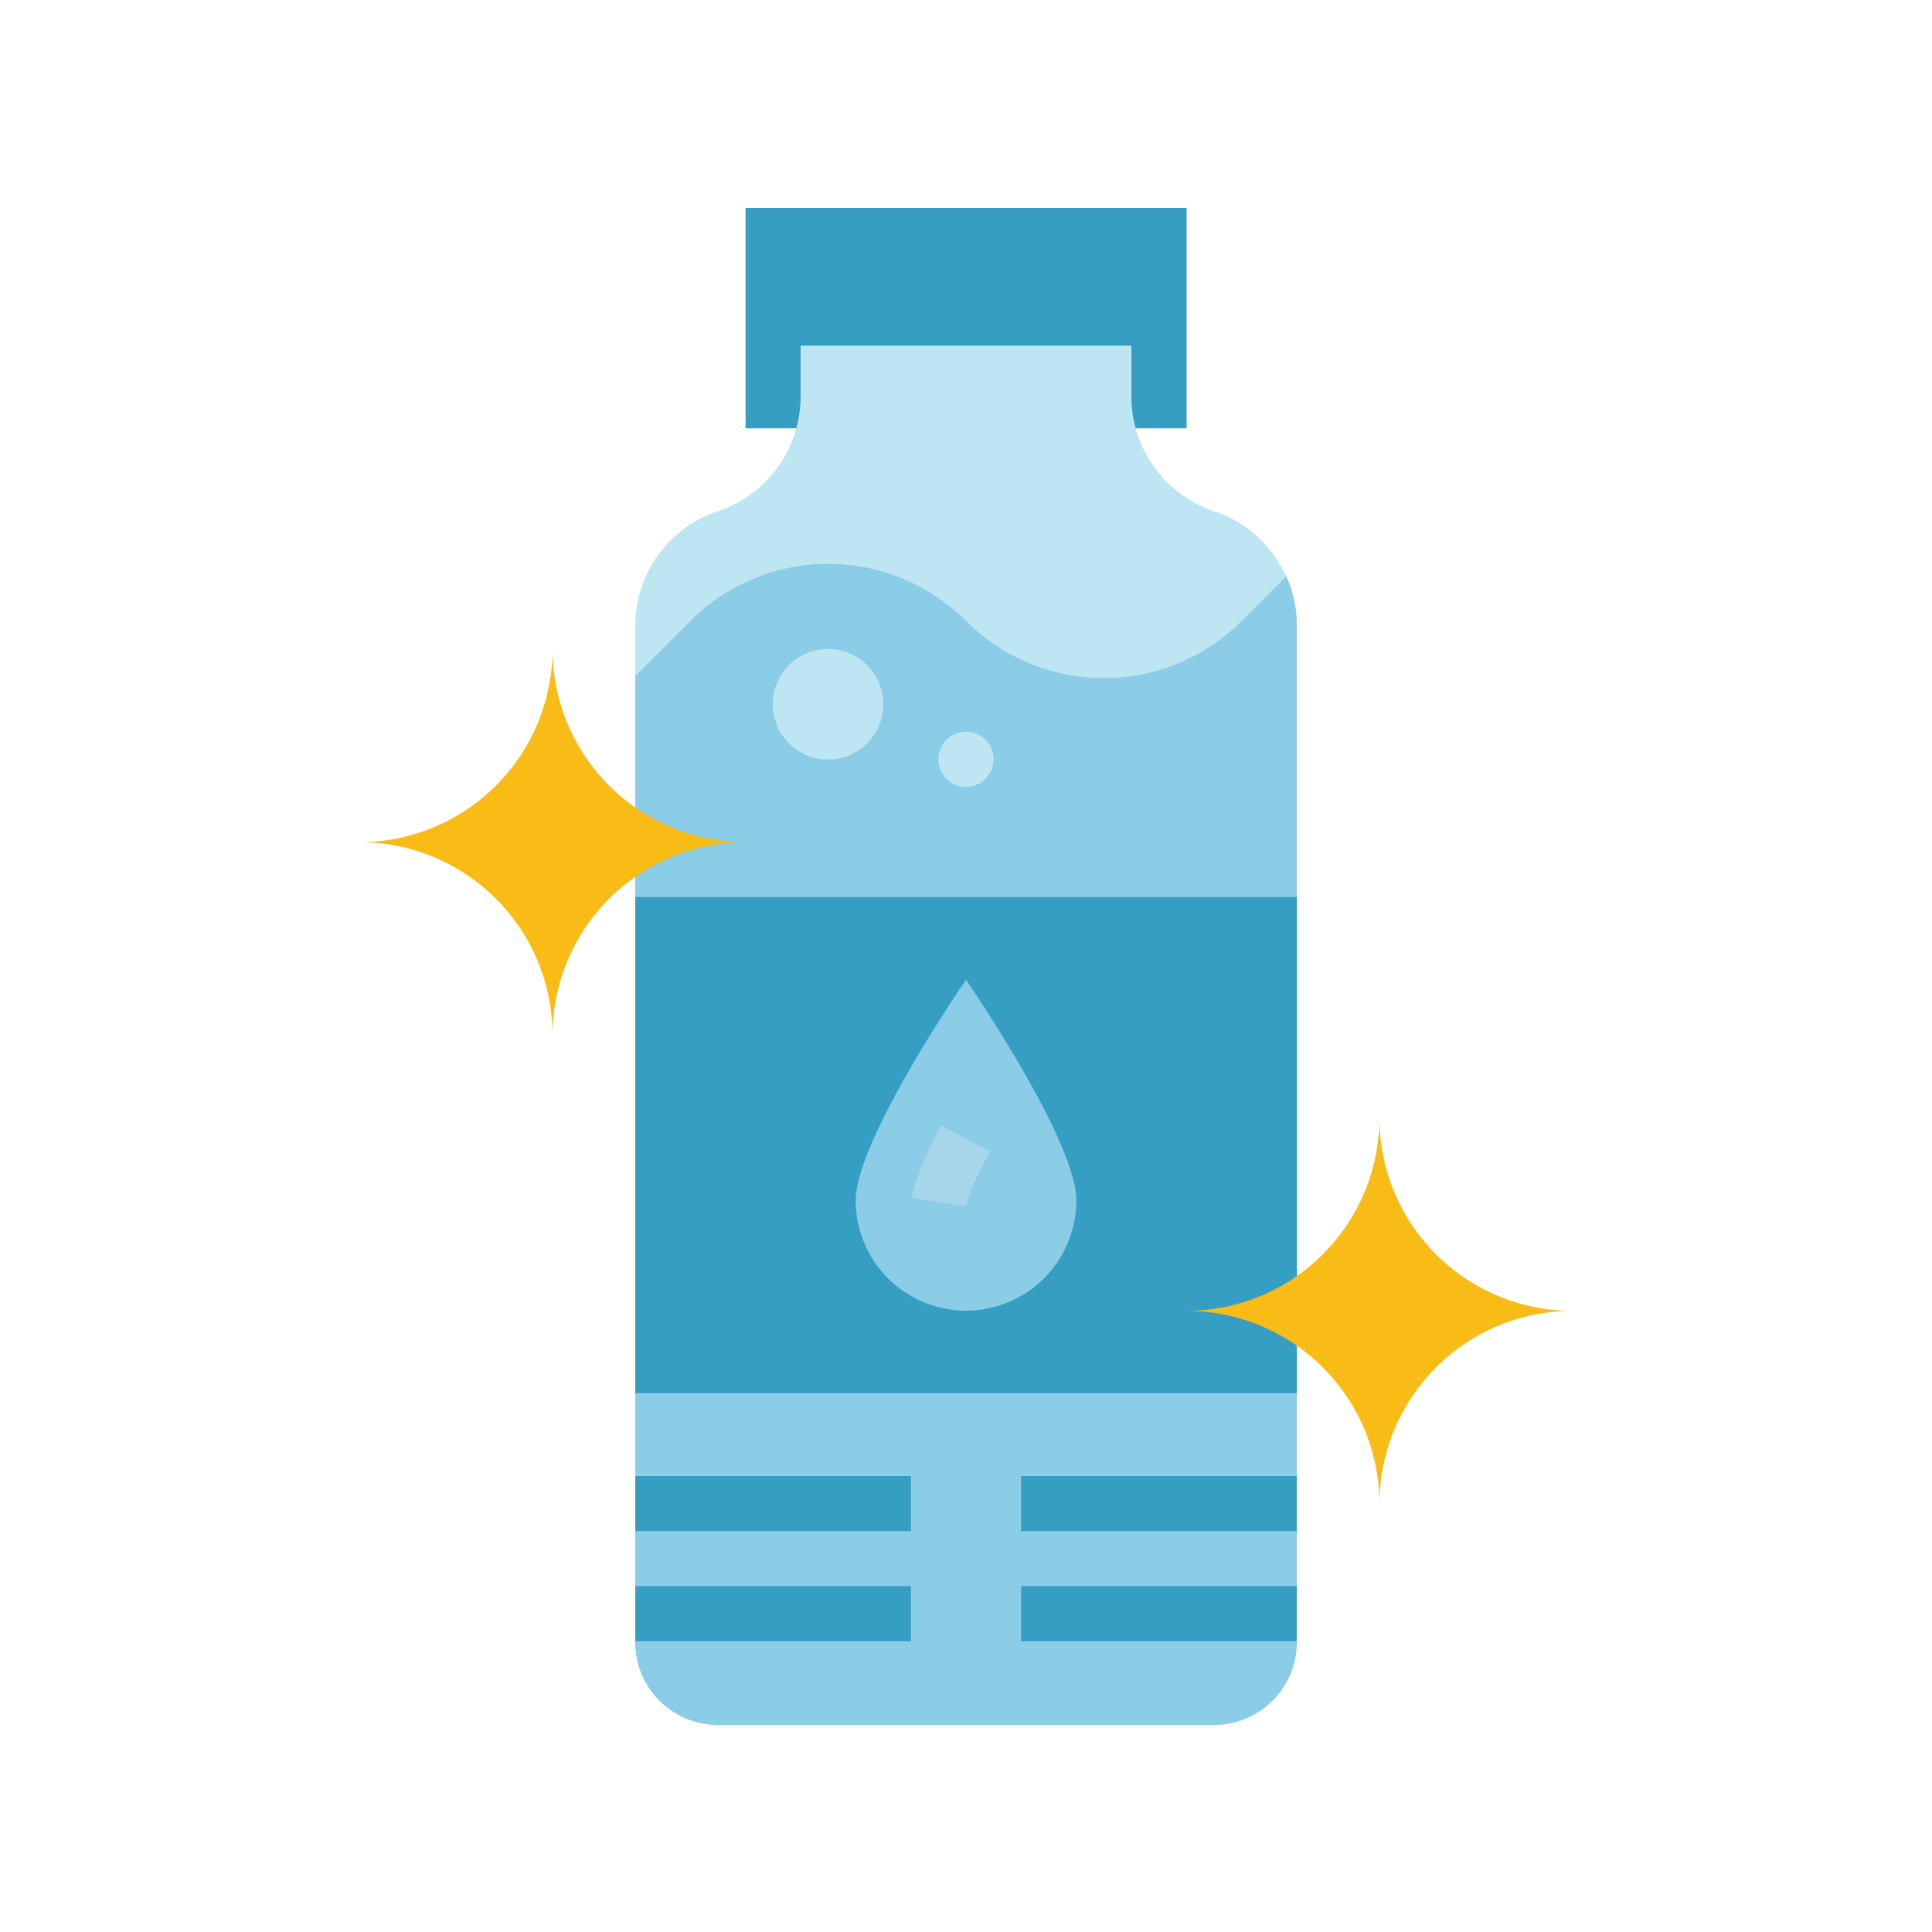
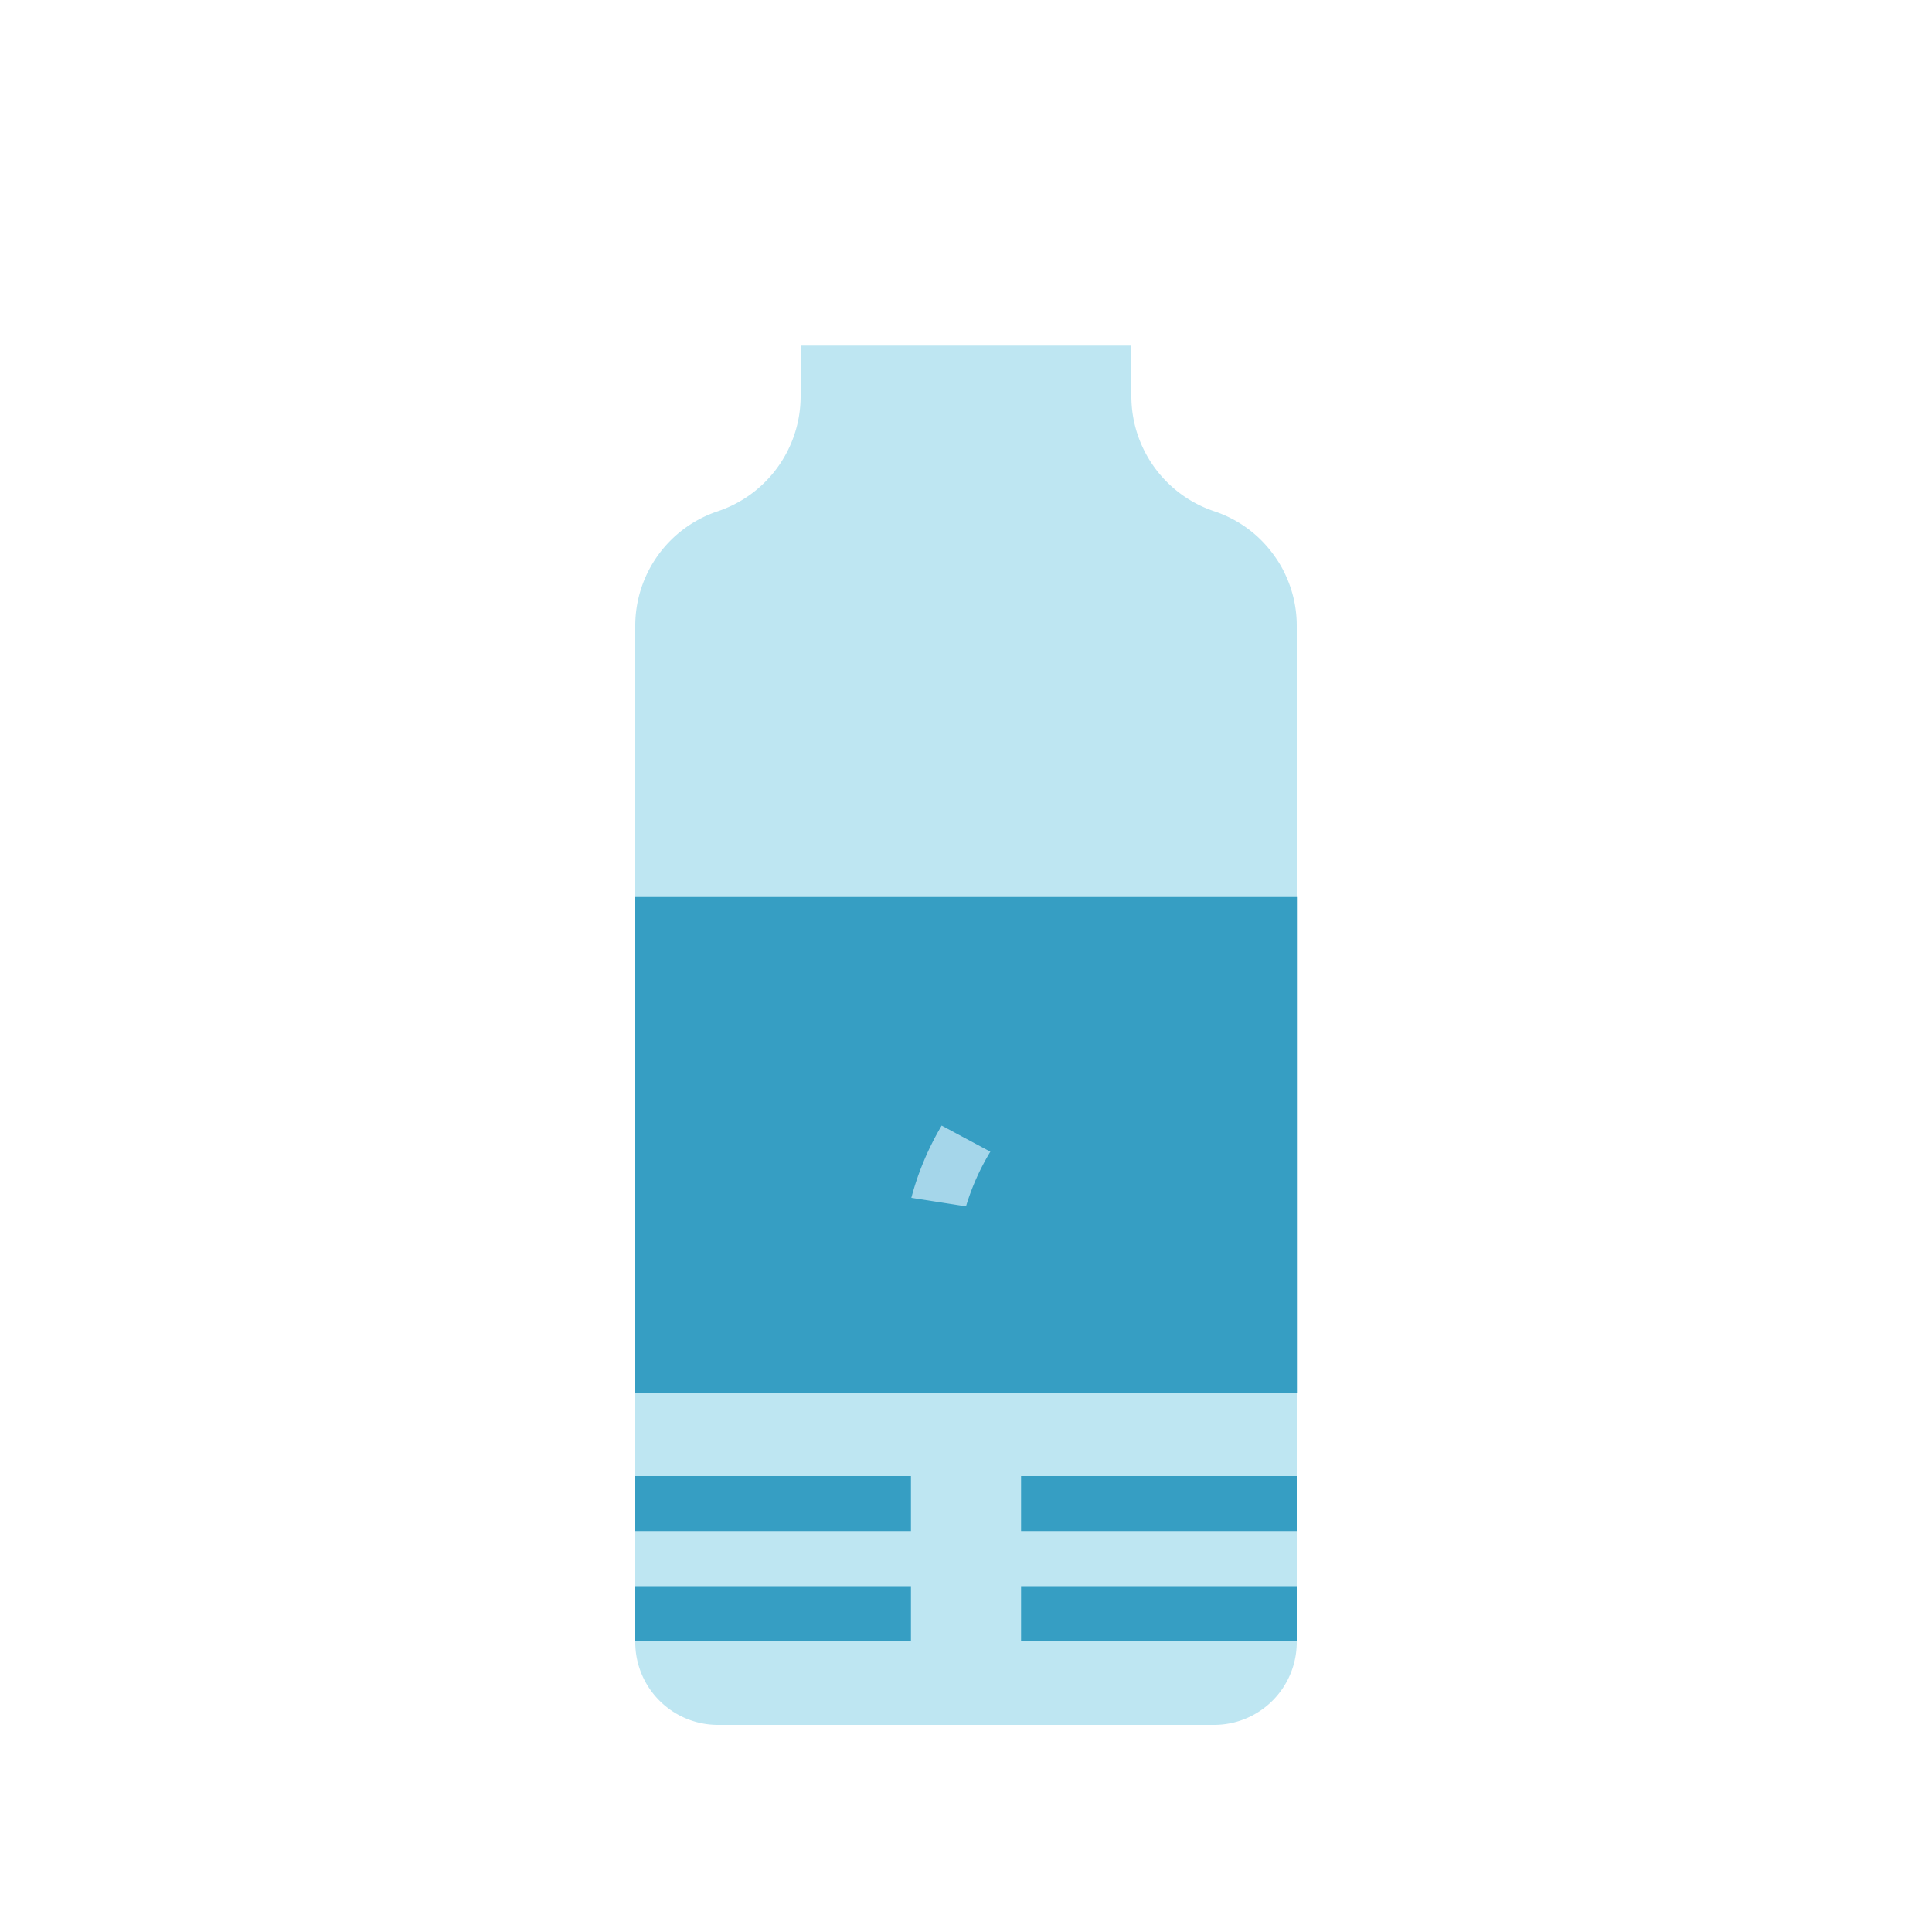
<svg xmlns="http://www.w3.org/2000/svg" id="Layer_1" data-name="Layer 1" viewBox="0 0 100 100">
  <defs>
    <style>.cls-1{fill:#369ec3;}.cls-2{fill:#bee6f2;}.cls-3{fill:#8bcce6;}.cls-4{fill:#a5d6ea;}.cls-5{fill:#f9bb16;}</style>
  </defs>
-   <rect class="cls-1" x="38.59" y="10.76" width="22.83" height="11.41" />
  <path class="cls-2" d="M67.12,32.4V85a4.28,4.28,0,0,1-4.28,4.28H37.16A4.28,4.28,0,0,1,32.88,85V32.4a6.25,6.25,0,0,1,4.28-5.94,6.28,6.28,0,0,0,4.28-5.94V17.89H58.56v2.63a6.28,6.28,0,0,0,4.28,5.94,6.2,6.2,0,0,1,3.1,2.28,5.82,5.82,0,0,1,.64,1.11,6.21,6.21,0,0,1,.54,2.55" />
-   <path class="cls-3" d="M67.12,32.4V85a4.28,4.28,0,0,1-4.28,4.28H37.16A4.28,4.28,0,0,1,32.88,85V35l2.85-2.86a10.09,10.09,0,0,1,14.27,0,10.09,10.09,0,0,0,14.27,0h0l2.31-2.31a6.21,6.21,0,0,1,.54,2.55" />
  <rect class="cls-1" x="32.88" y="46.43" width="34.25" height="25.68" />
  <rect class="cls-1" x="32.88" y="76.4" width="14.27" height="2.85" />
  <rect class="cls-1" x="52.85" y="76.4" width="14.27" height="2.85" />
  <rect class="cls-1" x="32.88" y="82.1" width="14.27" height="2.85" />
  <rect class="cls-1" x="52.85" y="82.1" width="14.27" height="2.85" />
-   <path class="cls-3" d="M55.71,62.13C55.71,59,50,50.71,50,50.71S44.29,59,44.29,62.13a5.71,5.71,0,0,0,11.42,0" />
  <path class="cls-4" d="M50,62.44,47.17,62a14.7,14.7,0,0,1,1.57-3.74l2.52,1.35A12.27,12.27,0,0,0,50,62.44" />
  <path class="cls-2" d="M42.87,33.59A2.86,2.86,0,1,1,40,36.45a2.86,2.86,0,0,1,2.86-2.86" />
  <path class="cls-2" d="M50,37.87a1.43,1.43,0,1,1-1.43,1.43A1.43,1.43,0,0,1,50,37.87" />
-   <path class="cls-5" d="M28.6,33.59h0a10,10,0,0,0,10,10,10,10,0,0,0-10,10,10,10,0,0,0-10-10,10,10,0,0,0,10-10" />
-   <path class="cls-5" d="M71.4,57.85h0a10,10,0,0,0,10,10,10,10,0,0,0-10,10,10,10,0,0,0-10-10,10,10,0,0,0,10-10" />
</svg>